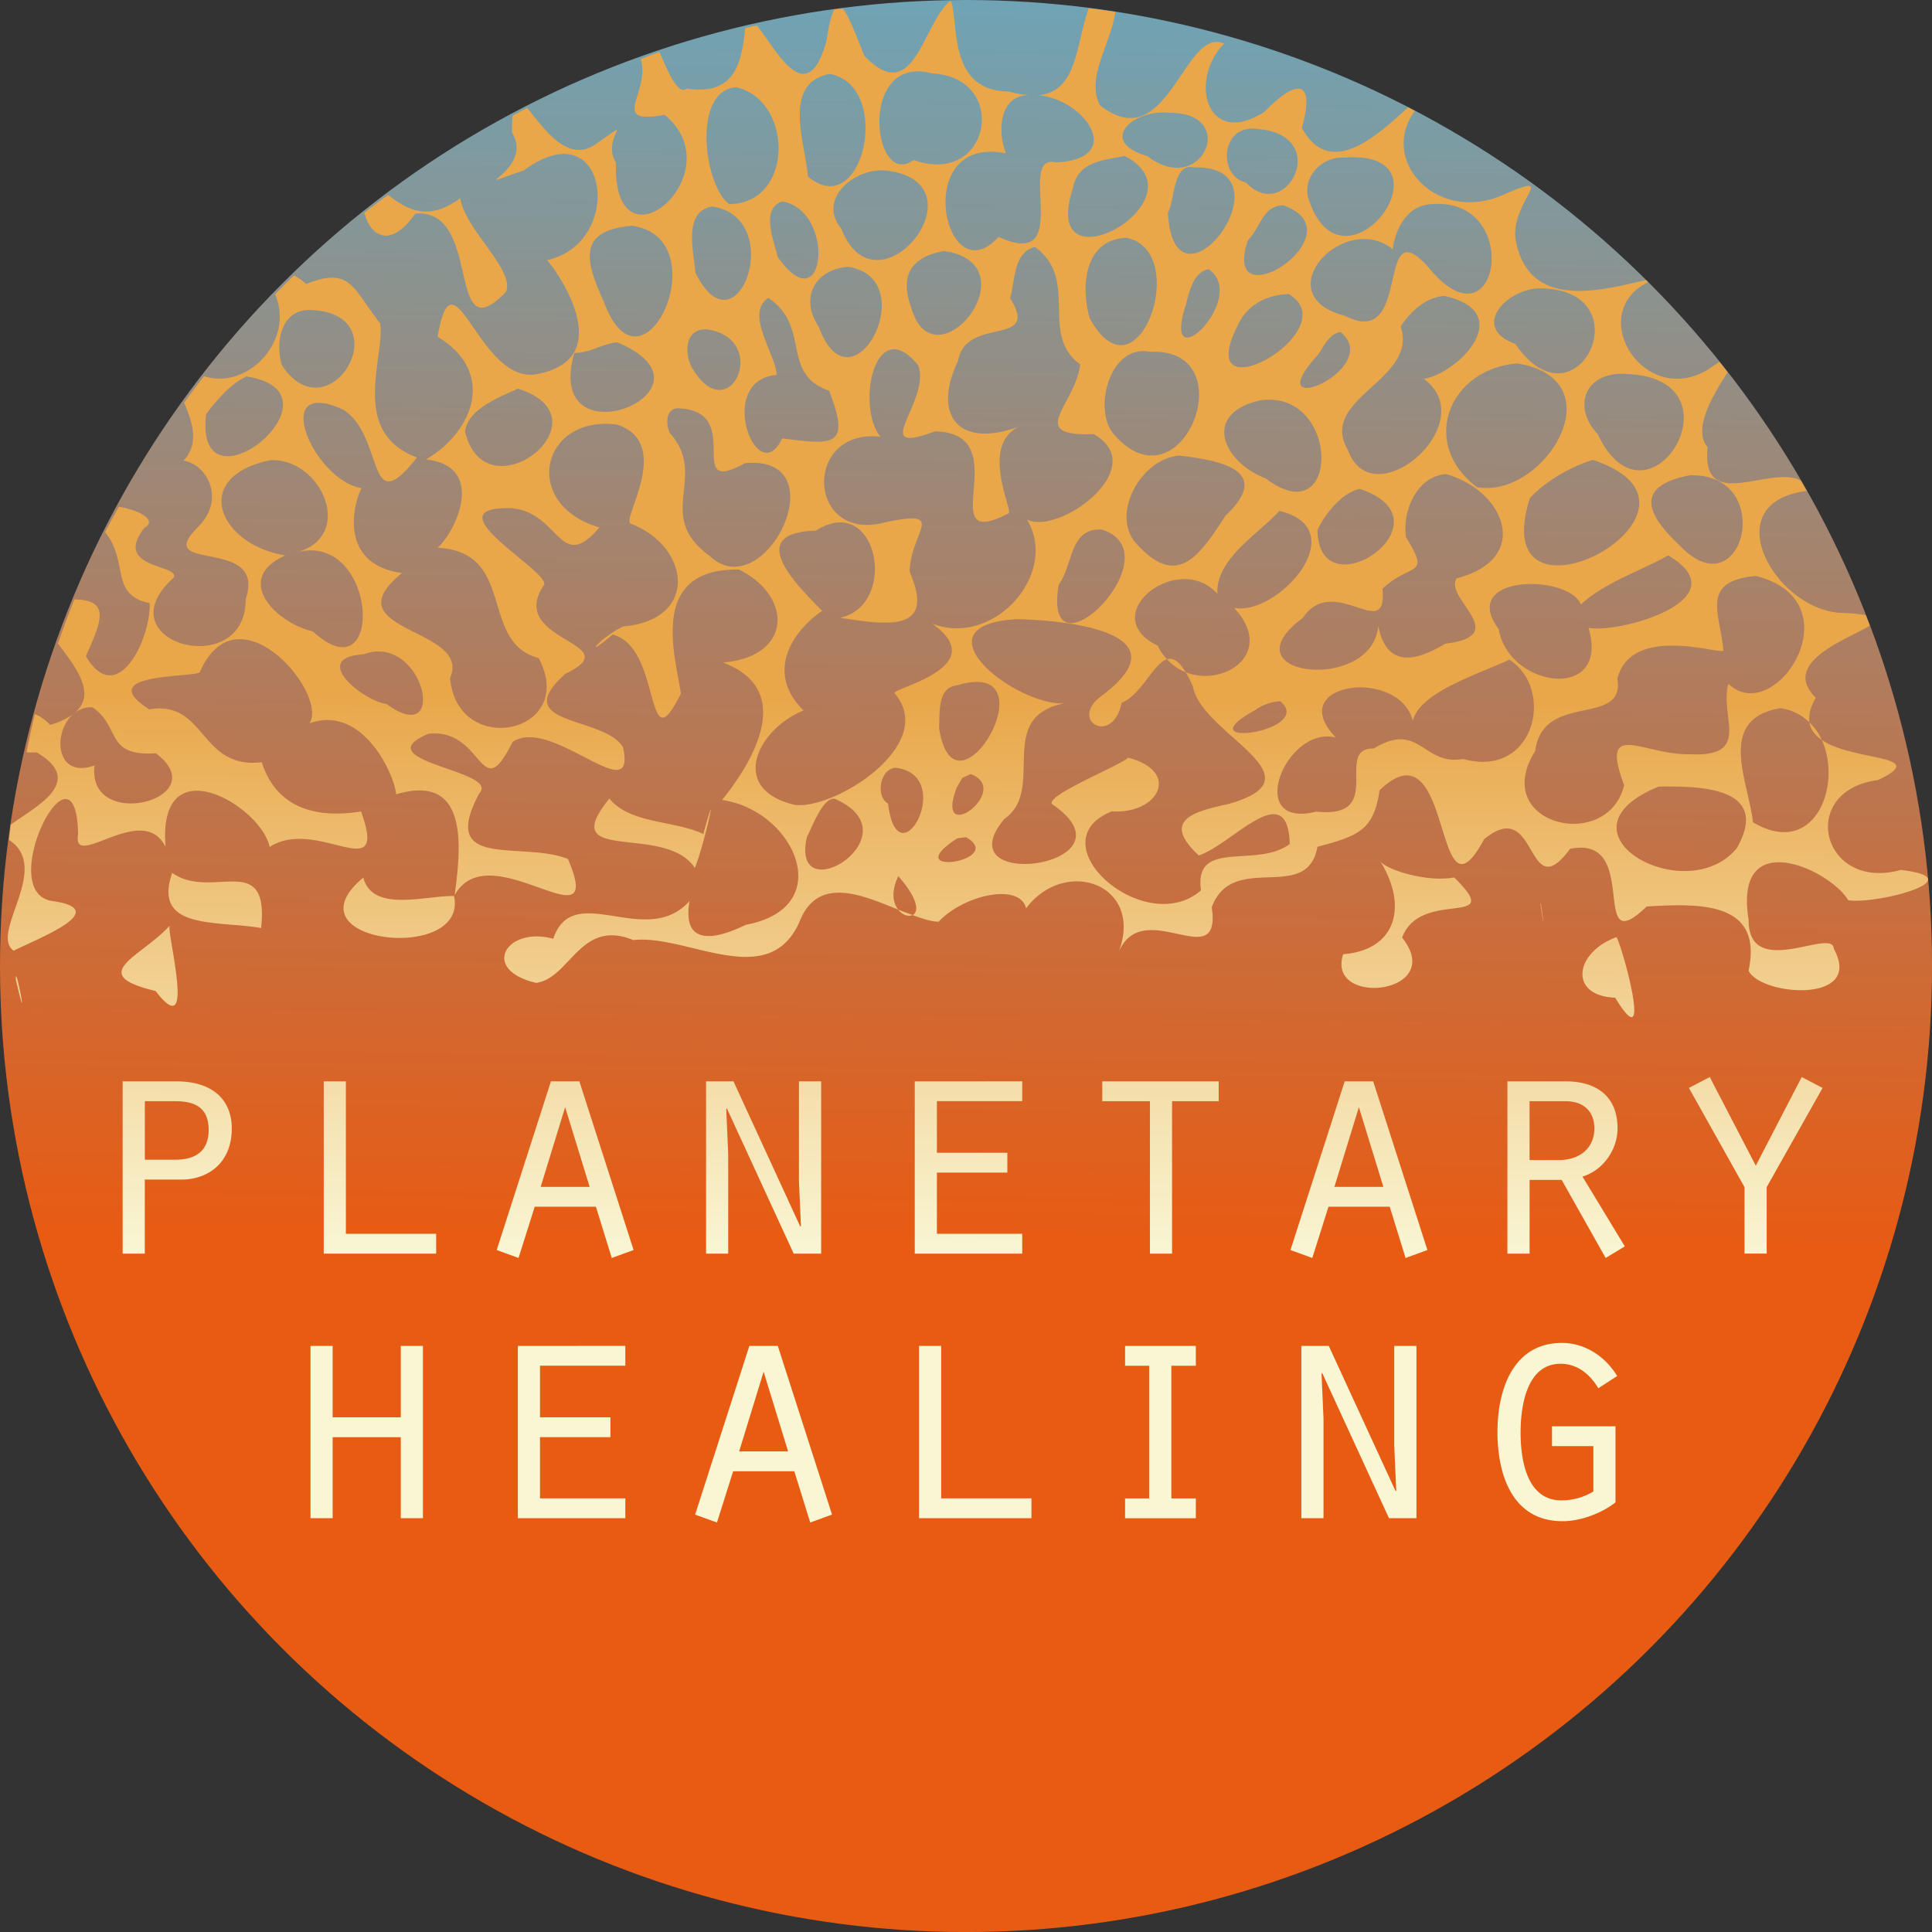
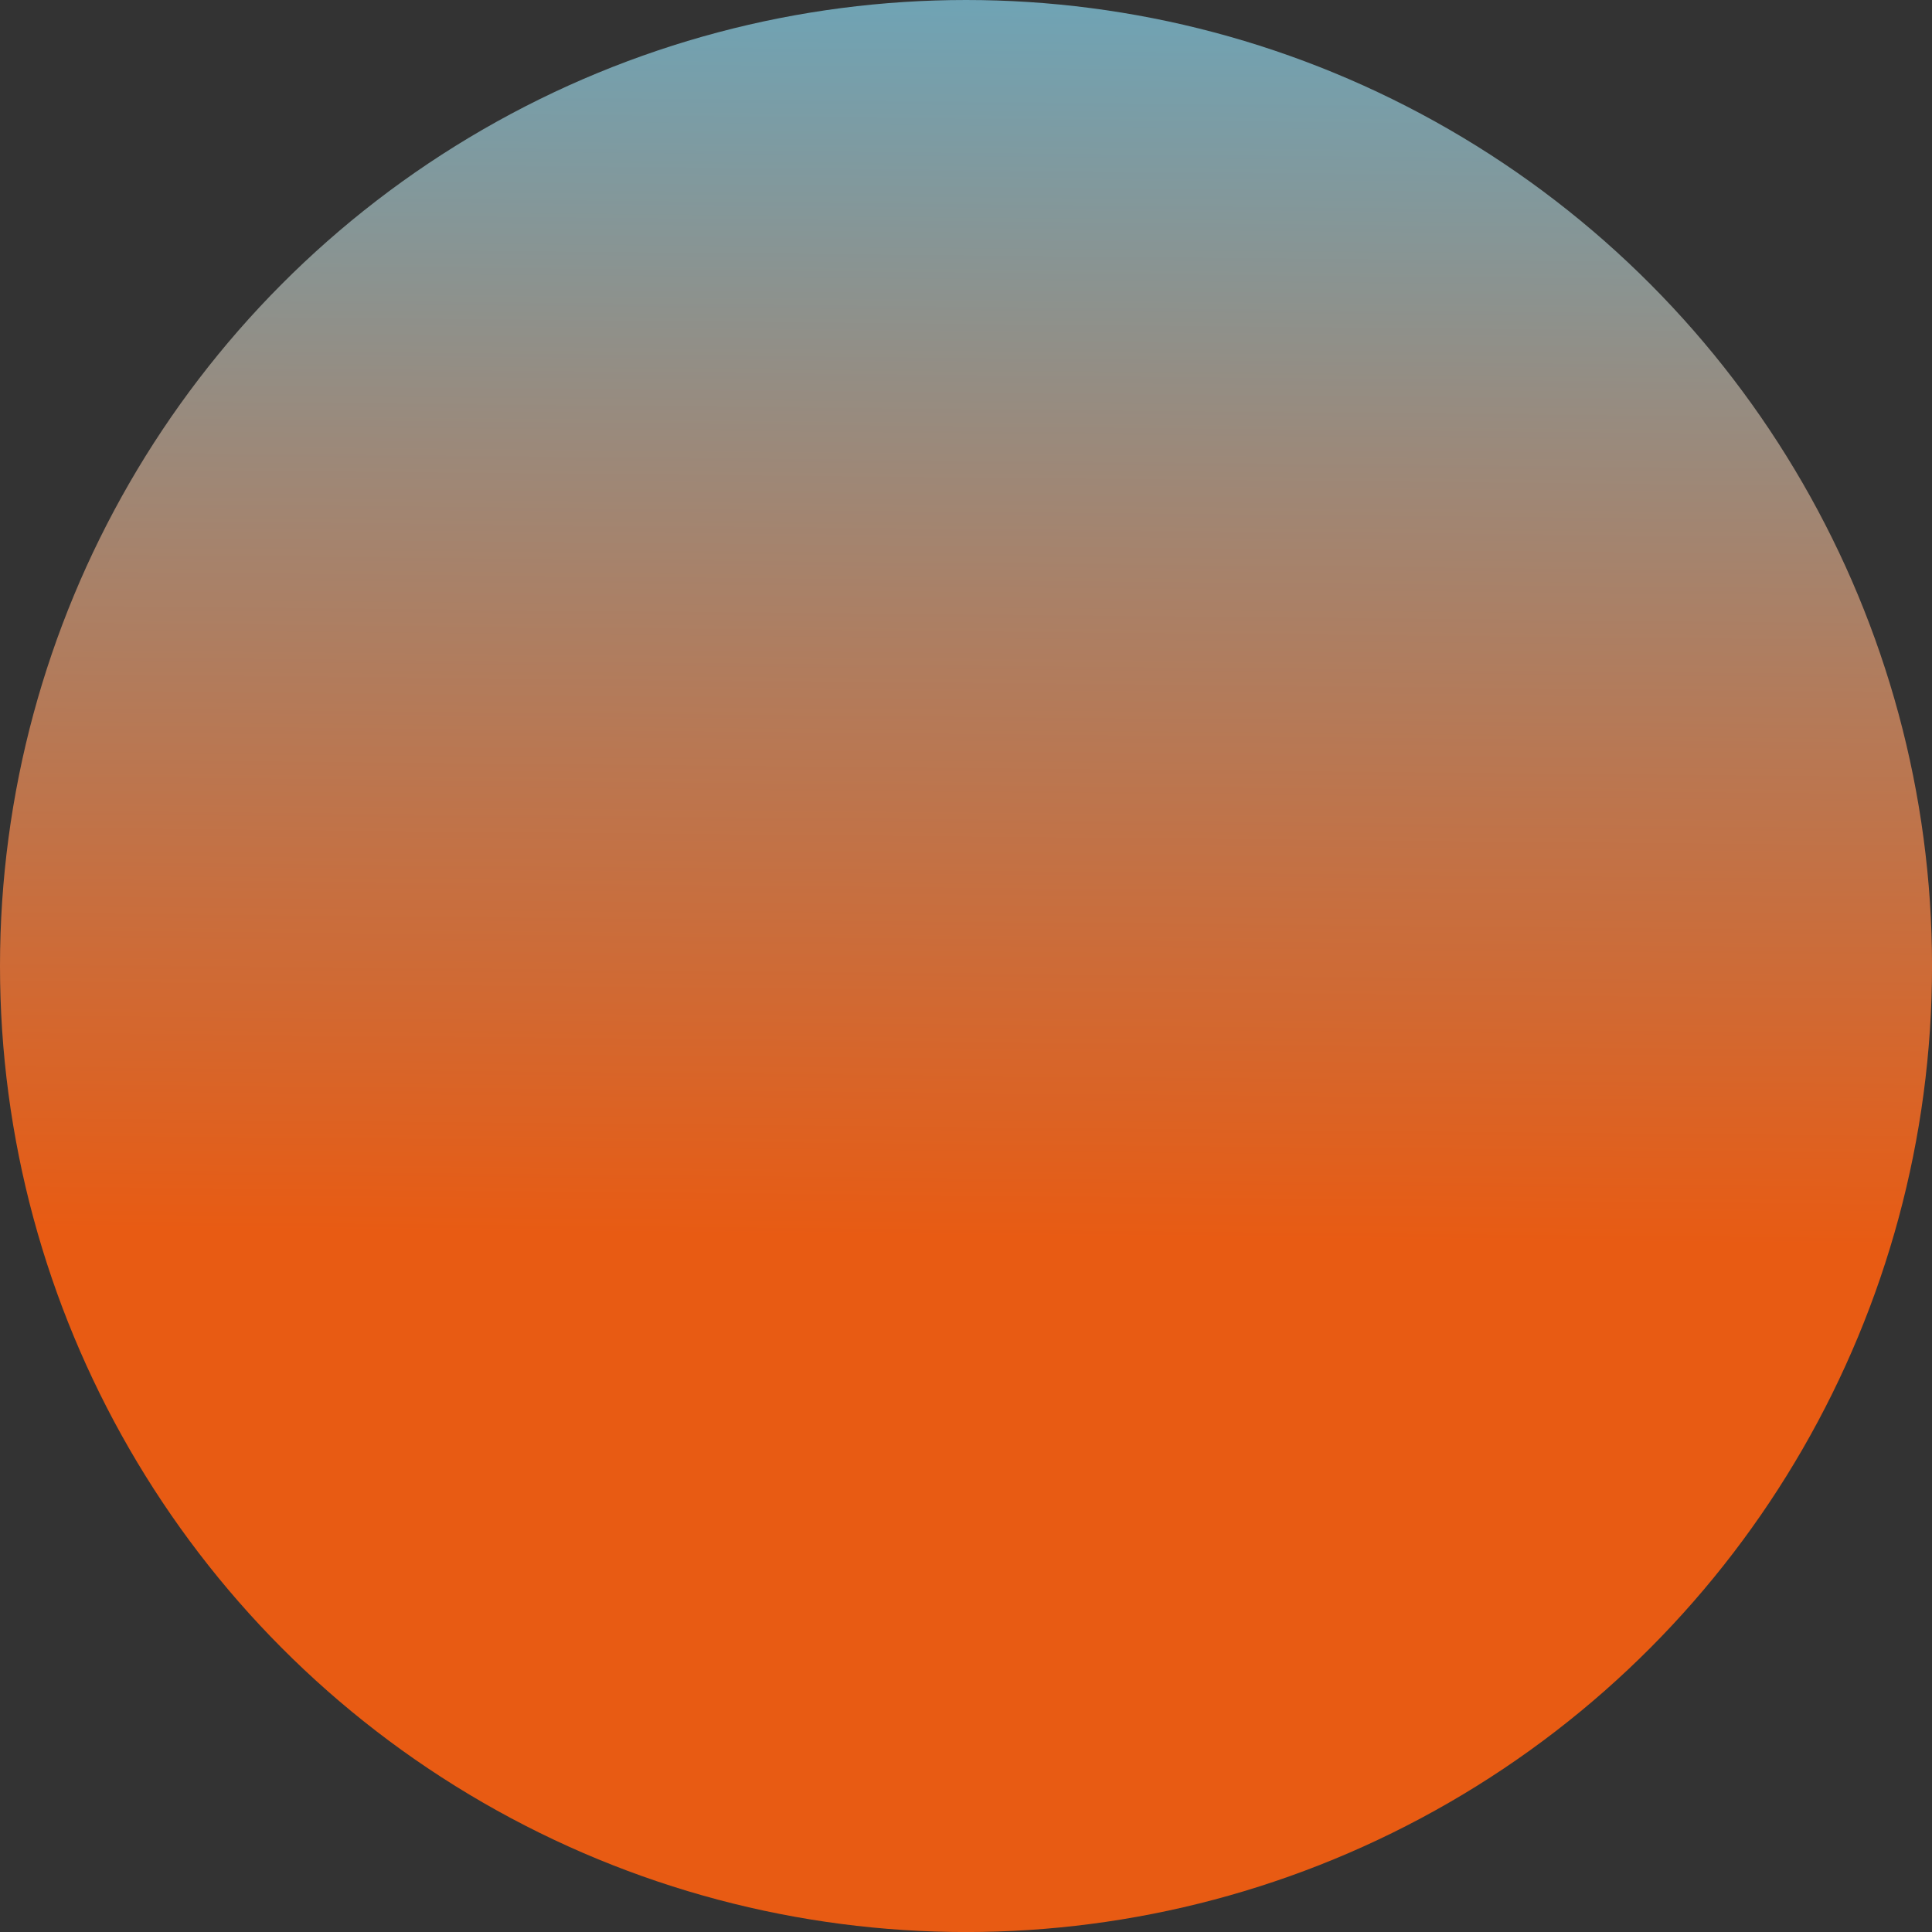
<svg xmlns="http://www.w3.org/2000/svg" xmlns:xlink="http://www.w3.org/1999/xlink" width="48.769mm" height="48.769mm" viewBox="0 0 48.769 48.769" version="1.1" id="svg1">
  <rect x="0" y="0" width="48.769" height="48.769" fill="#333333" stroke="none" />
  <defs id="defs1">
    <linearGradient xlink:href="#linearGradient41" id="linearGradient38" gradientUnits="userSpaceOnUse" gradientTransform="translate(48.821,58.829)" x1="35.731" y1="81.532" x2="36.232" y2="29.087" />
    <linearGradient id="linearGradient41">
      <stop style="stop-color:#e85b13;stop-opacity:1;" offset="0.334" id="stop42" />
      <stop style="stop-color:#61acc8;stop-opacity:1" offset="1" id="stop41" />
    </linearGradient>
    <linearGradient xlink:href="#linearGradient44" id="linearGradient39" gradientUnits="userSpaceOnUse" gradientTransform="matrix(0.174,0,0,0.174,8.828,9.027)" x1="435.754" y1="656.672" x2="436.738" y2="499.857" />
    <linearGradient id="linearGradient44">
      <stop style="stop-color:#f9f6d4;stop-opacity:1;" offset="0" id="stop43" />
      <stop style="stop-color:#e9a74a;stop-opacity:1;" offset="0.514" id="stop44" />
      <stop style="stop-color:#e9a74a;stop-opacity:1;" offset="0.992" id="stop45" />
    </linearGradient>
  </defs>
  <g id="layer1" transform="translate(-60.167,-91.591)">
    <circle style="fill:url(#linearGradient38);stroke:none;stroke-width:0.097;stroke-dasharray:none;stroke-opacity:1" id="path1-12-2-0-0" cx="84.552" cy="115.976" r="24.385" />
-     <path id="text24-9-1-6-6-7" style="font-size:48px;line-height:0.8;font-family:'Orator Std';-inkscape-font-specification:'Orator Std';text-align:start;writing-mode:lr-tb;direction:ltr;white-space:pre;shape-inside:url(#rect24-1-8);display:inline;fill:url(#linearGradient39);fill-opacity:1;stroke:none;stroke-width:0.07" d="m 84.172,91.618 a 24.385,24.385 0 0 0 -0.029,0.002 c -0.691,0.589 -0.907,2.693 -2.16,1.376 -0.206,-0.512 -0.386,-1.012 -0.543,-1.183 a 24.385,24.385 0 0 0 -0.207,0.015 c -0.072,0.112 -0.139,0.356 -0.201,0.788 -0.495,1.795 -1.257,0.246 -1.759,-0.383 a 24.385,24.385 0 0 0 -0.294,0.064 c -0.094,0.867 -0.243,1.715 -1.476,1.529 -0.217,0.175 -0.462,-0.39 -0.689,-0.923 a 24.385,24.385 0 0 0 -0.474,0.177 c 0.264,0.841 -0.834,1.673 0.605,1.409 1.788,1.481 -1.318,4.122 -1.23,1.209 -0.393,-0.654 0.578,-1.219 -0.518,-0.463 -0.734,0.505 -1.35,-0.483 -1.724,-0.921 a 24.385,24.385 0 0 0 -0.368,0.201 c -0.007,0.122 -0.018,0.226 -0.011,0.426 0.587,0.976 -1.394,1.533 0.299,0.951 2.131,-1.58 2.57,1.833 0.583,2.266 0.322,0.359 1.774,2.498 -0.255,2.876 -1.475,0.278 -2.107,-3.304 -2.507,-0.941 1.488,0.894 0.901,2.405 -0.296,3.095 1.537,0.167 0.757,1.82 0.296,2.23 1.999,0.101 1.034,2.383 2.551,2.785 1.003,1.905 -2.06,2.544 -2.237,0.503 0.568,-1.278 -3.047,-1.164 -1.213,-2.65 -1.579,-0.215 -1.252,-1.699 -1.022,-2.143 -1.22,-0.202 -2.34,-2.838 -0.468,-1.985 1.068,0.67 0.57,2.865 1.868,1.21 -1.726,-0.635 -0.795,-2.554 -0.93,-3.385 -0.695,-0.874 -0.727,-1.446 -1.867,-0.994 -0.094,-0.085 -0.199,-0.155 -0.306,-0.218 a 24.385,24.385 0 0 0 -0.479,0.479 c 0.502,1.164 -0.693,2.428 -1.795,2.067 a 24.385,24.385 0 0 0 -0.501,0.669 c 0.199,0.474 0.4,1.024 -0.015,1.463 0.561,0.08 1.1,0.954 0.351,1.69 -1.16,1.166 1.763,0.205 1.218,1.802 0.014,2.099 -3.636,1.1 -1.82,-0.537 0.187,-0.339 -1.547,-0.214 -0.743,-1.251 0.357,-0.213 -0.146,-0.455 -0.636,-0.541 a 24.385,24.385 0 0 0 -0.351,0.644 c 0.61,0.732 0.105,1.583 1.127,1.79 0.029,0.917 -0.83,2.675 -1.611,1.339 0.387,-0.871 0.636,-1.425 -0.29,-1.432 a 24.385,24.385 0 0 0 -0.415,1.114 c 0.444,0.584 0.989,1.274 0.424,1.748 0.122,-0.093 0.271,-0.149 0.446,-0.141 0.725,0.492 0.313,1.249 1.599,1.161 1.544,1.154 -1.753,2.01 -1.545,0.307 -1.001,0.357 -1.064,-0.862 -0.525,-1.31 -0.137,0.108 -0.322,0.207 -0.594,0.287 -0.133,-0.139 -0.264,-0.223 -0.39,-0.271 a 24.385,24.385 0 0 0 -0.209,0.963 c 0.076,0.006 0.159,0.007 0.252,5.1e-4 1.3,0.755 -0.106,1.41 -0.65,1.829 a 24.385,24.385 0 0 0 -0.041,0.383 c 1.087,0.713 -0.503,2.349 0.114,2.796 0.556,-0.287 2.576,-1.043 0.941,-1.26 -1.418,-0.281 0.631,-4.31 0.687,-1.683 -0.171,0.959 1.637,-0.853 2.207,0.325 -0.212,-2.598 2.421,-1.033 2.627,-10e-4 1.2,-0.776 3.011,1.057 2.308,-0.896 -1.257,0.202 -2.165,-0.168 -2.506,-1.243 -1.575,0.189 -1.409,-1.583 -2.841,-1.334 -1.516,-0.973 1.346,-0.778 1.287,-0.961 0.963,-2.155 3.247,0.583 2.757,1.313 1.37,-0.49 2.165,1.349 2.187,1.793 1.88,-0.564 1.626,1.418 1.479,2.545 0.882,-1.597 3.847,1.394 2.859,-0.914 -1.16,-0.466 -3.285,0.299 -2.238,-1.656 0.556,-0.579 -2.928,-0.806 -1.283,-1.505 1.414,-0.151 1.297,1.881 2.121,0.21 0.979,-0.678 3.152,1.761 2.79,0.127 -0.489,-0.795 -2.922,-0.533 -1.452,-1.853 1.645,-0.781 -1.484,-0.804 -0.558,-2.217 0.333,-0.283 -2.947,-2.014 -0.807,-1.961 1.241,0.112 1.209,1.667 2.222,0.487 -1.986,-0.58 -1.481,-2.837 0.434,-2.599 1.458,0.458 0.098,2.426 0.357,2.503 1.497,0.574 1.739,2.425 -0.198,2.597 -0.617,0.307 -1.052,0.876 -0.259,0.203 1.264,0.312 0.793,3.37 1.723,1.488 -0.142,-0.951 -0.833,-3.165 1.465,-3.129 1.363,0.671 1.355,2.195 -0.4,2.346 1.881,0.716 0.693,2.575 -0.026,3.471 1.821,0.254 2.94,2.714 0.599,3.15 -0.777,0.379 -1.616,0.546 -1.42,-0.6 -1.101,1.228 -2.938,-0.548 -3.44,0.953 -1.174,-0.327 -1.865,0.777 -0.43,1.114 0.866,-0.126 1.11,-1.63 2.449,-1.082 1.371,-0.15 3.409,1.309 4.194,-0.455 0.454,-1.171 1.554,-0.696 2.494,-0.313 -0.129,-0.165 -0.188,-0.453 0.004,-0.844 0.524,0.596 0.511,0.905 0.36,0.982 0.243,0.09 0.471,0.163 0.656,0.167 0.632,-0.678 2.055,-0.994 2.208,-0.337 0.98,-1.309 2.976,-0.616 2.342,1.091 0.629,-1.429 2.601,0.624 2.345,-1.122 0.538,-1.429 2.407,-0.07 2.668,-1.524 1.043,-0.274 1.423,-0.425 1.569,-1.428 1.886,-1.802 1.34,3.647 2.637,1.239 1.379,-1.14 1.047,1.762 2.172,0.241 1.821,-0.367 0.443,2.891 1.933,1.456 1.38,-0.085 2.939,-0.116 2.572,1.621 0.305,0.634 2.923,0.848 2.151,-0.554 -0.016,-0.558 -2.162,0.82 -2.15,-0.736 -0.39,-2.4 2.05,-1.267 2.516,-0.489 0.735,0.109 3.193,-0.546 1.327,-0.766 -2.005,0.558 -2.623,-2.007 -0.572,-2.269 1.338,-0.645 -0.618,-0.464 -1.423,-1.009 0.523,1.148 -0.19,2.999 -1.738,2.076 -0.114,-1.04 -0.934,-2.61 0.693,-2.88 0.307,0.043 0.545,0.178 0.733,0.361 -0.026,-0.17 0.015,-0.373 0.161,-0.625 -0.912,-0.887 0.811,-1.482 1.362,-1.818 a 24.385,24.385 0 0 0 -0.103,-0.266 c -0.132,-0.023 -0.281,-0.044 -0.553,-0.056 -1.692,-0.005 -3.306,-2.78 -0.936,-3.079 a 24.385,24.385 0 0 0 -0.147,-0.259 c -0.773,-0.421 -2.521,0.848 -2.356,-0.845 -0.387,-0.465 0.148,-1.333 0.506,-1.891 a 24.385,24.385 0 0 0 -0.205,-0.263 c -0.09,0.06 -0.146,0.091 -0.27,0.179 -1.617,1.017 -3.142,-1.388 -1.532,-2.194 a 24.385,24.385 0 0 0 -0.053,-0.051 c -1.138,0.259 -2.981,0.787 -3.297,-1.047 -0.104,-0.982 1.17,-1.752 -0.388,-1.07 -1.637,0.649 -3.054,-0.914 -2.151,-2.154 a 24.385,24.385 0 0 0 -0.171,-0.086 c -0.763,0.688 -1.96,1.832 -2.679,0.518 0.333,-1.206 -0.104,-1.273 -0.938,-0.415 -1.457,0.949 -1.935,-0.784 -1.028,-1.712 -1.005,-0.461 -1.421,2.905 -3.132,1.553 -0.367,-0.705 0.292,-1.574 0.387,-2.357 a 24.385,24.385 0 0 0 -0.67,-0.092 c -0.328,0.904 -0.275,2.11 -1.276,2.197 1.167,0.095 2.241,1.601 0.452,1.696 -1.041,-0.252 0.495,2.772 -1.453,1.879 -1.361,1.52 -2.241,-2.599 0.187,-2.108 -0.208,-0.508 -0.198,-1.482 0.598,-1.47 -0.157,-0.009 -0.329,-0.033 -0.533,-0.092 -1.533,-0.02 -1.248,-1.695 -1.451,-2.279 z m 21.67,18.207 c 0.028,0.188 0.146,0.33 0.312,0.443 -0.076,-0.168 -0.182,-0.316 -0.312,-0.443 z m -22.641,4.863 c -0.118,-0.044 -0.238,-0.087 -0.364,-0.138 0.109,0.14 0.265,0.188 0.364,0.138 z m 0.161,-21.294 c 0.1,0.002 0.209,0.018 0.326,0.049 1.985,0.102 1.482,2.885 -0.46,2.186 -0.97,0.725 -1.368,-2.27 0.134,-2.235 z m -2.252,0.063 c 1.607,0.293 0.854,3.769 -0.549,2.589 -0.053,-0.804 -0.676,-2.354 0.549,-2.589 z m -2.364,0.336 c 1.439,0.318 1.481,2.93 -0.17,2.95 -0.628,-0.434 -0.956,-2.863 0.17,-2.95 z m 10.941,0.648 c 1.768,-0.021 0.823,2.157 -0.556,1.091 -1.285,-0.372 -0.345,-1.198 0.556,-1.091 z m 2.079,0.396 c 0.054,-0.001 0.111,0.002 0.173,0.012 1.861,0.168 0.689,2.42 -0.319,1.349 -0.67,-0.141 -0.664,-1.342 0.146,-1.361 z m -3.212,0.692 c 2.108,1.071 -2.176,3.507 -1.308,0.826 0.13,-0.692 0.75,-0.71 1.308,-0.826 z m 5.545,0.04 c 2.909,-0.217 -0.053,3.743 -0.911,1.013 -0.133,-0.538 0.348,-1.04 0.911,-1.013 z m -3.808,0.246 c 2.601,-0.056 -0.486,4.048 -0.643,1.142 0.172,-0.279 0.122,-1.254 0.643,-1.142 z m -7.752,0.081 c 2.543,0.307 -0.233,3.783 -1.134,1.47 -0.621,-0.749 0.334,-1.549 1.134,-1.47 z m -12.576,0.615 a 24.385,24.385 0 0 0 -0.599,0.449 c 0.146,0.585 0.656,0.93 1.285,0.023 1.723,-0.147 0.75,3.572 2.291,1.976 0.233,-0.553 -1.045,-1.582 -1.153,-2.367 -0.792,0.588 -1.326,0.312 -1.824,-0.081 z m 9.95,0.165 c 1.366,0.237 1.094,3.118 -0.116,1.401 -0.079,-0.393 -0.45,-1.21 0.116,-1.401 z m 16.419,0.067 c 2.296,-0.165 1.677,3.786 -0.103,1.6 -1.377,-1.544 -0.378,2.114 -2.113,1.219 -2.017,-0.512 -0.029,-2.673 1.207,-1.679 0.065,-0.516 0.376,-1.136 1.009,-1.14 z m -3.775,0.03 c 1.977,0.696 -1.618,3.016 -0.886,0.874 0.304,-0.282 0.354,-0.858 0.886,-0.874 z m -14.411,0.03 c 1.905,0.29 0.622,3.811 -0.425,1.669 -0.035,-0.5 -0.33,-1.539 0.425,-1.669 z m -2.02,0.487 c 2.208,0.319 0.266,4.581 -0.712,1.928 -0.471,-1.032 -0.691,-1.812 0.712,-1.928 z m 12.471,0.304 c 1.665,0.318 0.29,4.256 -0.921,2.032 -0.227,-0.764 -0.16,-1.986 0.921,-2.032 z m -2.304,0.233 c 1.135,0.816 0.096,2.208 1.141,2.96 -0.12,1.035 -1.397,1.823 0.346,1.764 1.462,0.843 -0.877,2.562 -1.69,2.156 0.824,1.356 -0.832,3.235 -2.394,2.626 1.564,1.102 -1.06,1.64 -0.948,1.758 1.123,1.296 -1.547,2.967 -2.532,2.814 -1.673,-0.404 -0.921,-1.915 0.236,-2.38 -1.001,-0.983 -0.239,-2.035 0.469,-2.514 -0.685,-0.688 -1.959,-1.972 -0.159,-2.025 1.564,-0.993 2.103,1.888 0.605,2.2 1.217,0.185 2.43,0.374 1.762,-1.161 0.02,-1.025 0.999,-1.6 -0.652,-1.241 -1.943,0.493 -2.046,-2.389 -0.084,-2.168 -0.626,-0.76 -0.142,-3.161 0.958,-1.796 0.306,0.94 -1.303,2.298 0.417,1.66 2.133,0.044 -0.136,3.11 1.861,2.067 0.11,-0.07 -0.732,-1.717 0.263,-2.188 -1.57,0.576 -2.185,-0.319 -1.539,-1.666 0.21,-1.145 2.091,-0.326 1.313,-1.573 0.124,-0.417 0.076,-1.167 0.628,-1.294 z m -2.294,0.1 c 2.285,0.338 -0.263,3.501 -0.84,1.399 -0.262,-0.732 -0.04,-1.243 0.84,-1.399 z m -2.431,0.399 c 1.94,0.285 0.098,3.799 -0.735,1.51 -0.467,-0.689 -0.138,-1.431 0.735,-1.51 z m 9.113,0.062 c 1.033,0.726 -1.24,2.914 -0.575,0.881 0.075,-0.303 0.189,-0.824 0.575,-0.881 z m 8.343,0.481 c 2.683,0.008 0.955,3.674 -0.608,1.403 -1.131,-0.41 -0.235,-1.381 0.608,-1.403 z m -27.347,0.146 0.051,0.01 z m 21.024,5.2e-4 c 1.516,0.912 -2.534,3.191 -1.274,0.759 0.223,-0.485 0.732,-0.751 1.274,-0.759 z m 3.928,0.045 c 1.83,0.408 0.393,1.931 -0.521,2.096 1.508,1.107 -1.295,3.533 -1.919,1.788 -0.76,-1.304 1.793,-1.759 1.334,-3.113 0.248,-0.37 0.619,-0.733 1.106,-0.771 z m -17.068,0.05 c 1.089,0.73 0.299,1.92 1.534,2.342 0.557,1.433 0.112,1.369 -1.183,1.205 -0.634,1.342 -1.704,-1.475 -0.138,-1.602 -0.038,-0.557 -0.812,-1.547 -0.212,-1.945 z m -11.528,0.307 c 2.264,0.108 0.451,3.194 -0.747,1.398 -0.178,-0.551 -0.044,-1.439 0.747,-1.398 z m 9.978,0.487 c 1.621,0.235 0.579,2.548 -0.357,1 -0.212,-0.337 -0.231,-1.027 0.357,-1 z m 15.995,0.067 c 1.13,0.938 -2.186,2.33 -0.558,0.562 0.133,-0.199 0.27,-0.519 0.558,-0.562 z m -18.261,0.26 c 2.867,1.193 -1.897,3.131 -1.081,0.269 0.391,10e-4 0.69,-0.226 1.081,-0.269 z m 13.27,0.223 c 0.059,-6.9e-4 0.119,0.005 0.182,0.018 2.446,-0.121 0.799,4.104 -0.934,2.056 -0.473,-0.589 -0.126,-2.064 0.751,-2.074 z m 9.446,0.31 c 2.552,0.406 0.678,3.433 -1.012,3.123 -1.444,-1.08 -0.735,-2.971 1.012,-3.123 z m 2.796,0.269 c 2.988,0.132 0.497,4.197 -0.757,1.518 -0.659,-0.69 -0.329,-1.61 0.757,-1.518 z m -34.868,0.061 c 2.666,0.41 -1.331,3.644 -1.019,0.953 0.262,-0.359 0.625,-0.77 1.019,-0.953 z m 6.852,0.307 c 2.366,0.748 -0.808,3.262 -1.335,1.084 0.069,-0.58 0.896,-0.878 1.335,-1.084 z m 19.092,0.286 c 1.674,0.155 1.566,3.339 -0.219,1.978 -1.062,-0.401 -1.625,-1.628 -0.14,-1.967 0.127,-0.019 0.247,-0.022 0.359,-0.011 z m -15.015,0.212 c 1.676,0.089 0.075,2.255 1.658,1.383 2.391,-0.216 0.489,3.659 -0.898,2.339 -1.415,-1.031 -0.012,-1.997 -1.007,-3.105 -0.096,-0.214 -0.115,-0.642 0.248,-0.618 z m 12.619,1.192 c 0.958,0.112 2.401,0.349 1.168,1.514 -0.662,1.018 -1.231,1.892 -2.299,0.655 -0.586,-0.752 0.194,-2.102 1.131,-2.169 z m 10.439,0.109 c 3.737,1.242 -2.774,4.725 -1.592,0.967 0.407,-0.442 1.029,-0.794 1.592,-0.967 z m -33.376,0.006 c 1.292,-0.046 2.153,1.929 0.636,2.333 2.071,-0.58 2.265,3.677 0.429,1.99 -0.959,-0.223 -2.015,-1.333 -0.695,-1.917 -1.685,-0.277 -2.412,-1.986 -0.371,-2.407 z m 29.668,0.351 c 1.5,0.427 2.171,2.139 0.271,2.632 -0.337,0.507 1.425,1.443 -0.295,1.651 -0.747,0.454 -1.476,0.612 -1.686,-0.448 -0.15,1.708 -3.899,1.274 -1.906,-0.202 0.783,-1.168 2.152,0.677 2.012,-0.737 0.722,-0.682 1.23,-0.269 0.596,-1.299 -0.097,-0.635 0.243,-1.526 1.007,-1.597 z m 6.156,0.031 c 2.213,-0.061 1.347,3.469 -0.259,1.768 -0.745,-0.694 -1.236,-1.484 0.259,-1.768 z m -8.332,0.344 c 2.421,0.804 -1.04,3.173 -1.068,1.037 0.188,-0.412 0.631,-0.951 1.068,-1.037 z m -2.03,0.554 c 1.926,0.468 -0.052,2.668 -1.144,2.448 1.054,1.127 -0.238,2.014 -1.221,1.626 0.058,0.097 0.118,0.21 0.182,0.358 0.216,1.216 3.321,2.282 0.902,2.966 -0.874,0.191 -1.716,0.407 -0.754,1.299 0.831,-0.259 2.247,-2.016 2.297,-0.288 -0.84,0.631 -2.427,-0.149 -2.241,1.17 -1.424,1.24 -4.187,-1.209 -2.252,-1.994 1.187,0.078 1.755,-1.009 0.408,-1.357 -0.087,0.16 -2.287,1.026 -1.874,1.203 2.184,1.538 -2.812,2.226 -1.243,0.343 1.064,-0.733 -0.252,-2.567 1.505,-2.914 -1.241,0.056 -3.809,-1.972 -1.197,-2.126 1.377,0.028 4.268,0.363 2.126,1.95 -0.811,0.609 0.294,1.264 0.526,0.159 0.496,-0.2 0.8,-0.99 1.143,-1.098 -0.089,-0.098 -0.172,-0.207 -0.237,-0.343 -1.586,-0.77 0.533,-2.419 1.511,-1.304 -0.059,-0.893 1.087,-1.55 1.562,-2.099 z m -2.836,3.746 c 0.139,0.152 0.299,0.26 0.472,0.328 -0.176,-0.293 -0.328,-0.373 -0.472,-0.328 z m -1.637,-3.272 c 1.878,0.614 -1.535,3.989 -1.097,1.387 0.366,-0.486 0.265,-1.447 1.097,-1.387 z m 14.287,0.65 c 1.87,1.11 -1.27,1.992 -2.011,1.825 0.559,1.879 -2.007,1.535 -2.267,0.038 -1.025,-1.382 1.754,-1.404 2.076,-0.623 0.588,-0.556 1.577,-0.877 2.202,-1.24 z m 2.213,0.519 c 2.554,0.644 0.491,3.847 -0.692,2.724 -0.238,0.823 0.621,1.867 -0.996,1.775 -1.142,0.026 -2.271,-0.902 -1.636,0.782 -0.416,1.722 -3.412,0.995 -2.245,-0.864 0.199,-1.515 2.278,-0.581 2.074,-1.828 0.377,-1.439 2.782,-0.527 2.674,-0.724 -0.076,-0.909 -0.602,-1.733 0.821,-1.865 z m -34.876,1.913 c 1.326,-0.143 1.807,2.419 0.305,1.316 -0.566,-0.065 -1.95,-1.166 -0.581,-1.25 0.096,-0.035 0.188,-0.057 0.276,-0.067 z m 28.656,0.2 c 1.165,0.758 0.634,3.008 -1.171,2.507 -1.012,0.181 -1.096,-0.973 -2.252,-0.264 -1.038,-0.022 0.339,1.784 -1.45,1.592 -1.833,0.46 -0.771,-2.192 0.492,-1.868 -1.342,-1.399 1.609,-1.778 1.941,-0.423 0.18,-0.734 1.69,-1.188 2.44,-1.545 z m -13.55,0.567 c 1.777,-0.156 -0.479,3.593 -0.847,1.156 0.023,-0.327 -0.054,-1.021 0.436,-1.07 0.156,-0.048 0.292,-0.076 0.411,-0.086 z m 7.765,0.48 c 0.912,0.772 -2.483,1.238 -0.631,0.226 0.18,-0.135 0.405,-0.207 0.631,-0.226 z m -9.703,1.682 c 1.548,0.196 0.041,2.922 -0.196,0.905 -0.32,-0.182 -0.211,-0.883 0.196,-0.905 z m 1.888,0.16 c 1.08,0.395 -0.948,1.891 -0.349,0.335 l 0.136,-0.238 z m 17.367,0.315 c 1.009,-0.015 2.848,1.8e-4 1.977,1.549 -1.275,1.568 -4.785,-0.401 -1.977,-1.549 z m -26.487,0.303 c -1.379,1.694 1.4,0.602 2.157,1.75 0.234,-0.556 0.641,-2.421 0.215,-0.856 -0.747,-0.351 -1.848,-0.251 -2.372,-0.895 z m 5.628,0.007 c 0.039,-0.007 0.079,-5.6e-4 0.117,0.024 1.969,0.914 -1.186,2.863 -0.76,0.945 0.095,-0.175 0.368,-0.919 0.642,-0.969 z m 3.373,0.966 c 1.057,0.601 -1.771,1.036 -0.219,0.03 z m 10.458,0.61 c 0.691,1.103 0.43,2.236 -0.936,2.346 -0.438,1.342 2.632,1.015 1.488,-0.419 0.468,-1.265 2.654,-0.206 1.313,-1.52 -0.669,0.127 -1.69,-0.181 -1.864,-0.407 z m -30.494,0.293 c -0.506,1.454 1.132,1.195 2.245,1.392 0.207,-1.982 -1.251,-0.685 -2.245,-1.392 z m 4.823,0.119 c -1.993,1.656 2.658,2.178 2.291,0.464 -0.749,-0.011 -2.052,0.424 -2.291,-0.464 z m 29.717,0.67 c 0.159,1.106 -0.004,-0.211 0,0 z m -34.606,0.545 c -0.706,0.785 -2.136,1.223 -0.353,1.647 1.036,1.357 0.293,-1.4 0.353,-1.647 z m 36.52,0.288 c -1.062,0.392 -1.206,1.485 -0.029,1.528 1.014,1.675 0.127,-1.471 0.029,-1.528 z m -40.394,0.987 c -0.008,-0.005 -0.011,0.018 -0.008,0.081 0.319,1.366 0.061,-0.046 0.008,-0.081 z m 42.752,2.544 -0.526,0.275 1.403,2.504 v 1.678 h 0.56 v -1.678 l 1.411,-2.504 -0.526,-0.275 -1.16,2.237 z m -40.063,0.109 v 4.349 h 0.559 v -1.87 h 0.935 c 0.609,0 1.261,-0.376 1.261,-1.294 0,-0.634 -0.392,-1.185 -1.403,-1.185 z m 5.076,0 v 4.349 h 2.838 v -0.501 h -2.279 v -3.848 z m 5.735,0 -1.369,4.258 0.551,0.2 0.409,-1.294 h 1.544 l 0.401,1.294 0.551,-0.2 -1.369,-4.258 z m 3.916,0 v 4.349 h 0.559 v -2.513 l -0.05,-1.135 0.017,-0.017 1.686,3.665 h 0.693 v -4.349 h -0.56 v 2.521 l 0.05,1.127 -0.017,0.017 -1.686,-3.665 z m 5.268,0 v 4.349 h 2.713 v -0.501 h -2.154 v -1.545 h 1.778 v -0.501 h -1.778 v -1.302 h 2.154 v -0.501 z m 4.733,0 v 0.501 h 1.203 v 3.848 h 0.559 v -3.848 h 1.177 v -0.501 z m 6.12,0 -1.369,4.258 0.551,0.2 0.409,-1.294 h 1.545 l 0.401,1.294 0.551,-0.2 -1.369,-4.258 z m 4.107,0 v 4.349 h 0.56 v -1.861 h 0.81 l 1.11,1.97 0.484,-0.292 -1.069,-1.762 c 0.526,-0.159 0.885,-0.684 0.885,-1.219 0,-0.843 -0.576,-1.185 -1.302,-1.185 z m -34.395,0.501 h 0.768 c 0.459,0 0.843,0.133 0.843,0.726 0,0.501 -0.292,0.751 -0.843,0.751 h -0.768 z m 34.954,0 h 0.901 c 0.501,0 0.735,0.292 0.735,0.685 0,0.493 -0.359,0.801 -0.902,0.801 h -0.734 z m -24.344,0.15 0.618,2.012 h -1.236 z m 20.036,0 0.618,2.012 h -1.236 z m 5.126,5.952 c -1.244,0 -1.628,1.194 -1.628,2.246 0,1.069 0.367,2.254 1.644,2.254 0.442,0 0.977,-0.192 1.336,-0.476 v -1.92 h -1.603 v 0.501 h 1.044 v 1.144 c -0.242,0.15 -0.526,0.225 -0.81,0.225 -0.877,0 -1.027,-1.035 -1.027,-1.712 0,-0.66 0.15,-1.736 1.01,-1.736 0.426,0 0.743,0.267 0.952,0.618 l 0.476,-0.309 c -0.301,-0.493 -0.81,-0.835 -1.394,-0.835 z m -31.59,0.075 v 4.349 h 0.559 v -2.045 h 1.72 v 2.045 h 0.559 v -4.349 h -0.559 v 1.803 h -1.72 v -1.803 z m 5.234,0 v 4.349 h 2.713 v -0.501 h -2.154 v -1.545 h 1.778 v -0.501 h -1.778 v -1.302 h 2.154 v -0.501 z m 5.844,0 -1.369,4.258 0.551,0.2 0.409,-1.294 h 1.544 l 0.401,1.294 0.551,-0.2 -1.369,-4.258 z m 4.283,0 v 4.349 h 2.838 v -0.501 h -2.279 v -3.848 z m 5.201,0 v 0.501 h 0.609 v 3.348 h -0.609 v 0.501 h 1.786 v -0.501 h -0.618 v -3.348 h 0.618 v -0.501 z m 4.45,0 v 4.349 h 0.559 v -2.513 l -0.05,-1.135 0.017,-0.017 1.686,3.665 h 0.693 v -4.349 h -0.56 v 2.521 l 0.05,1.127 -0.017,0.017 -1.686,-3.665 z m -13.574,0.651 0.618,2.012 h -1.236 z" />
  </g>
</svg>